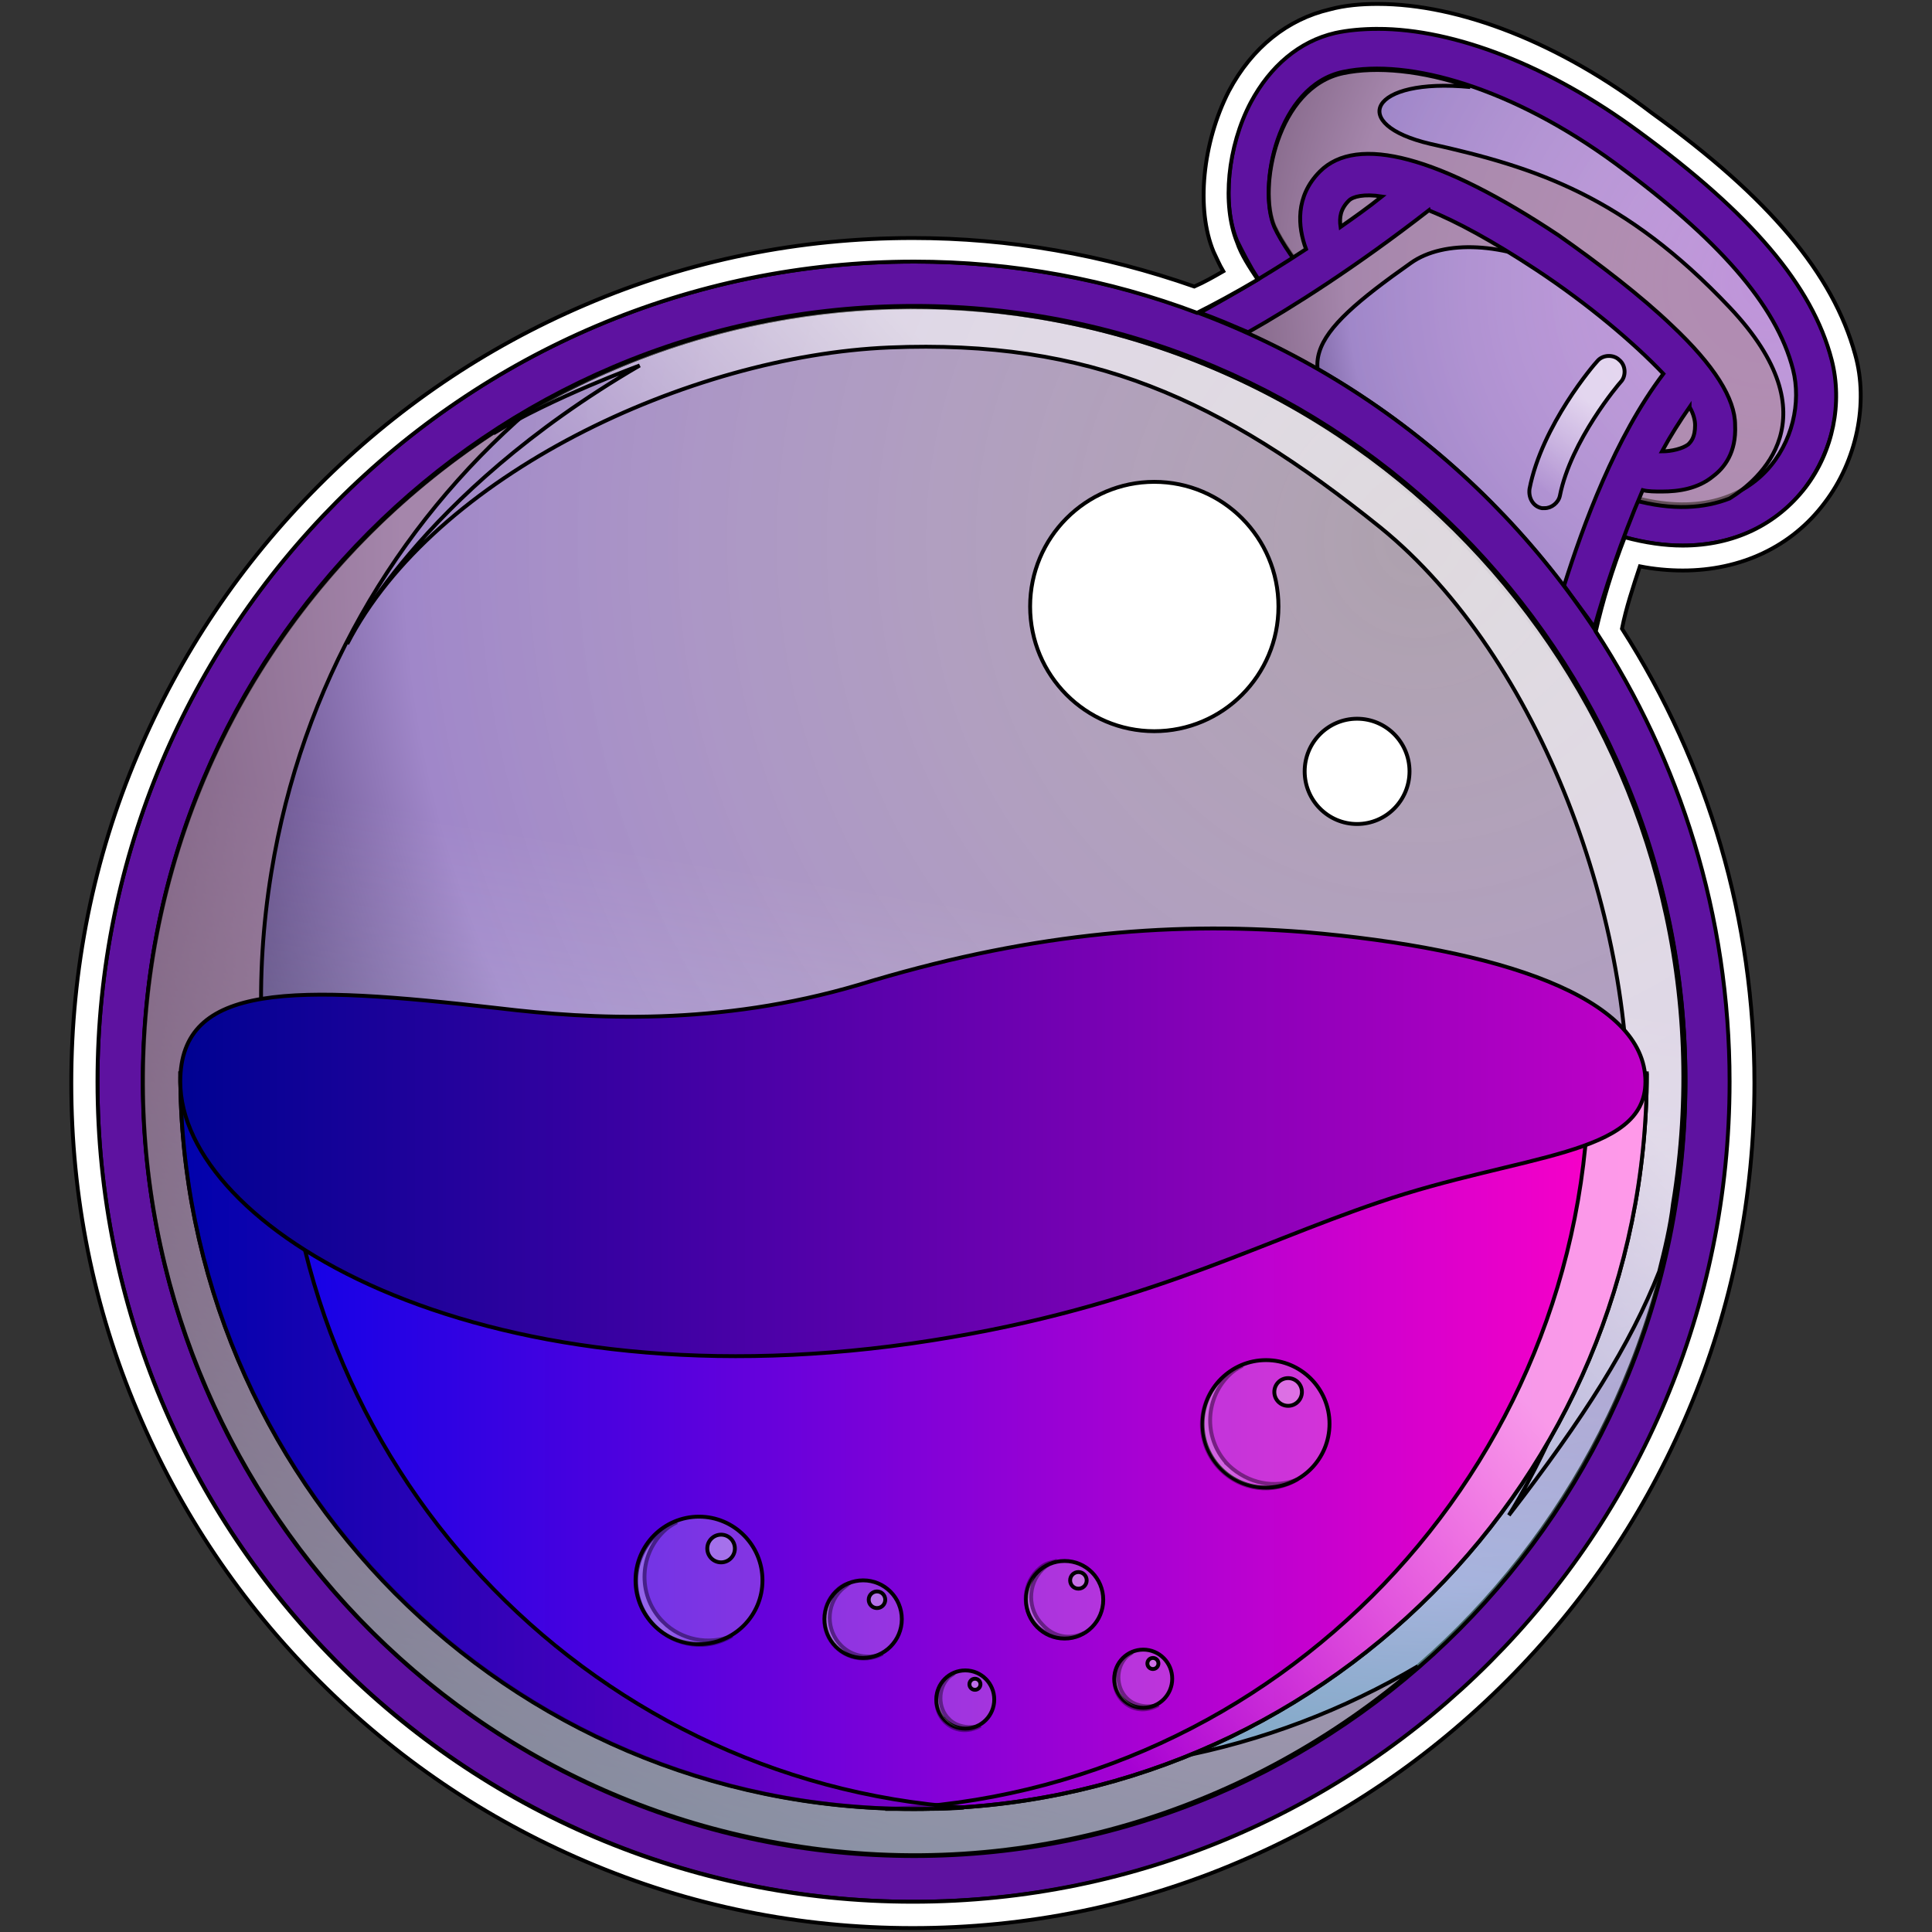
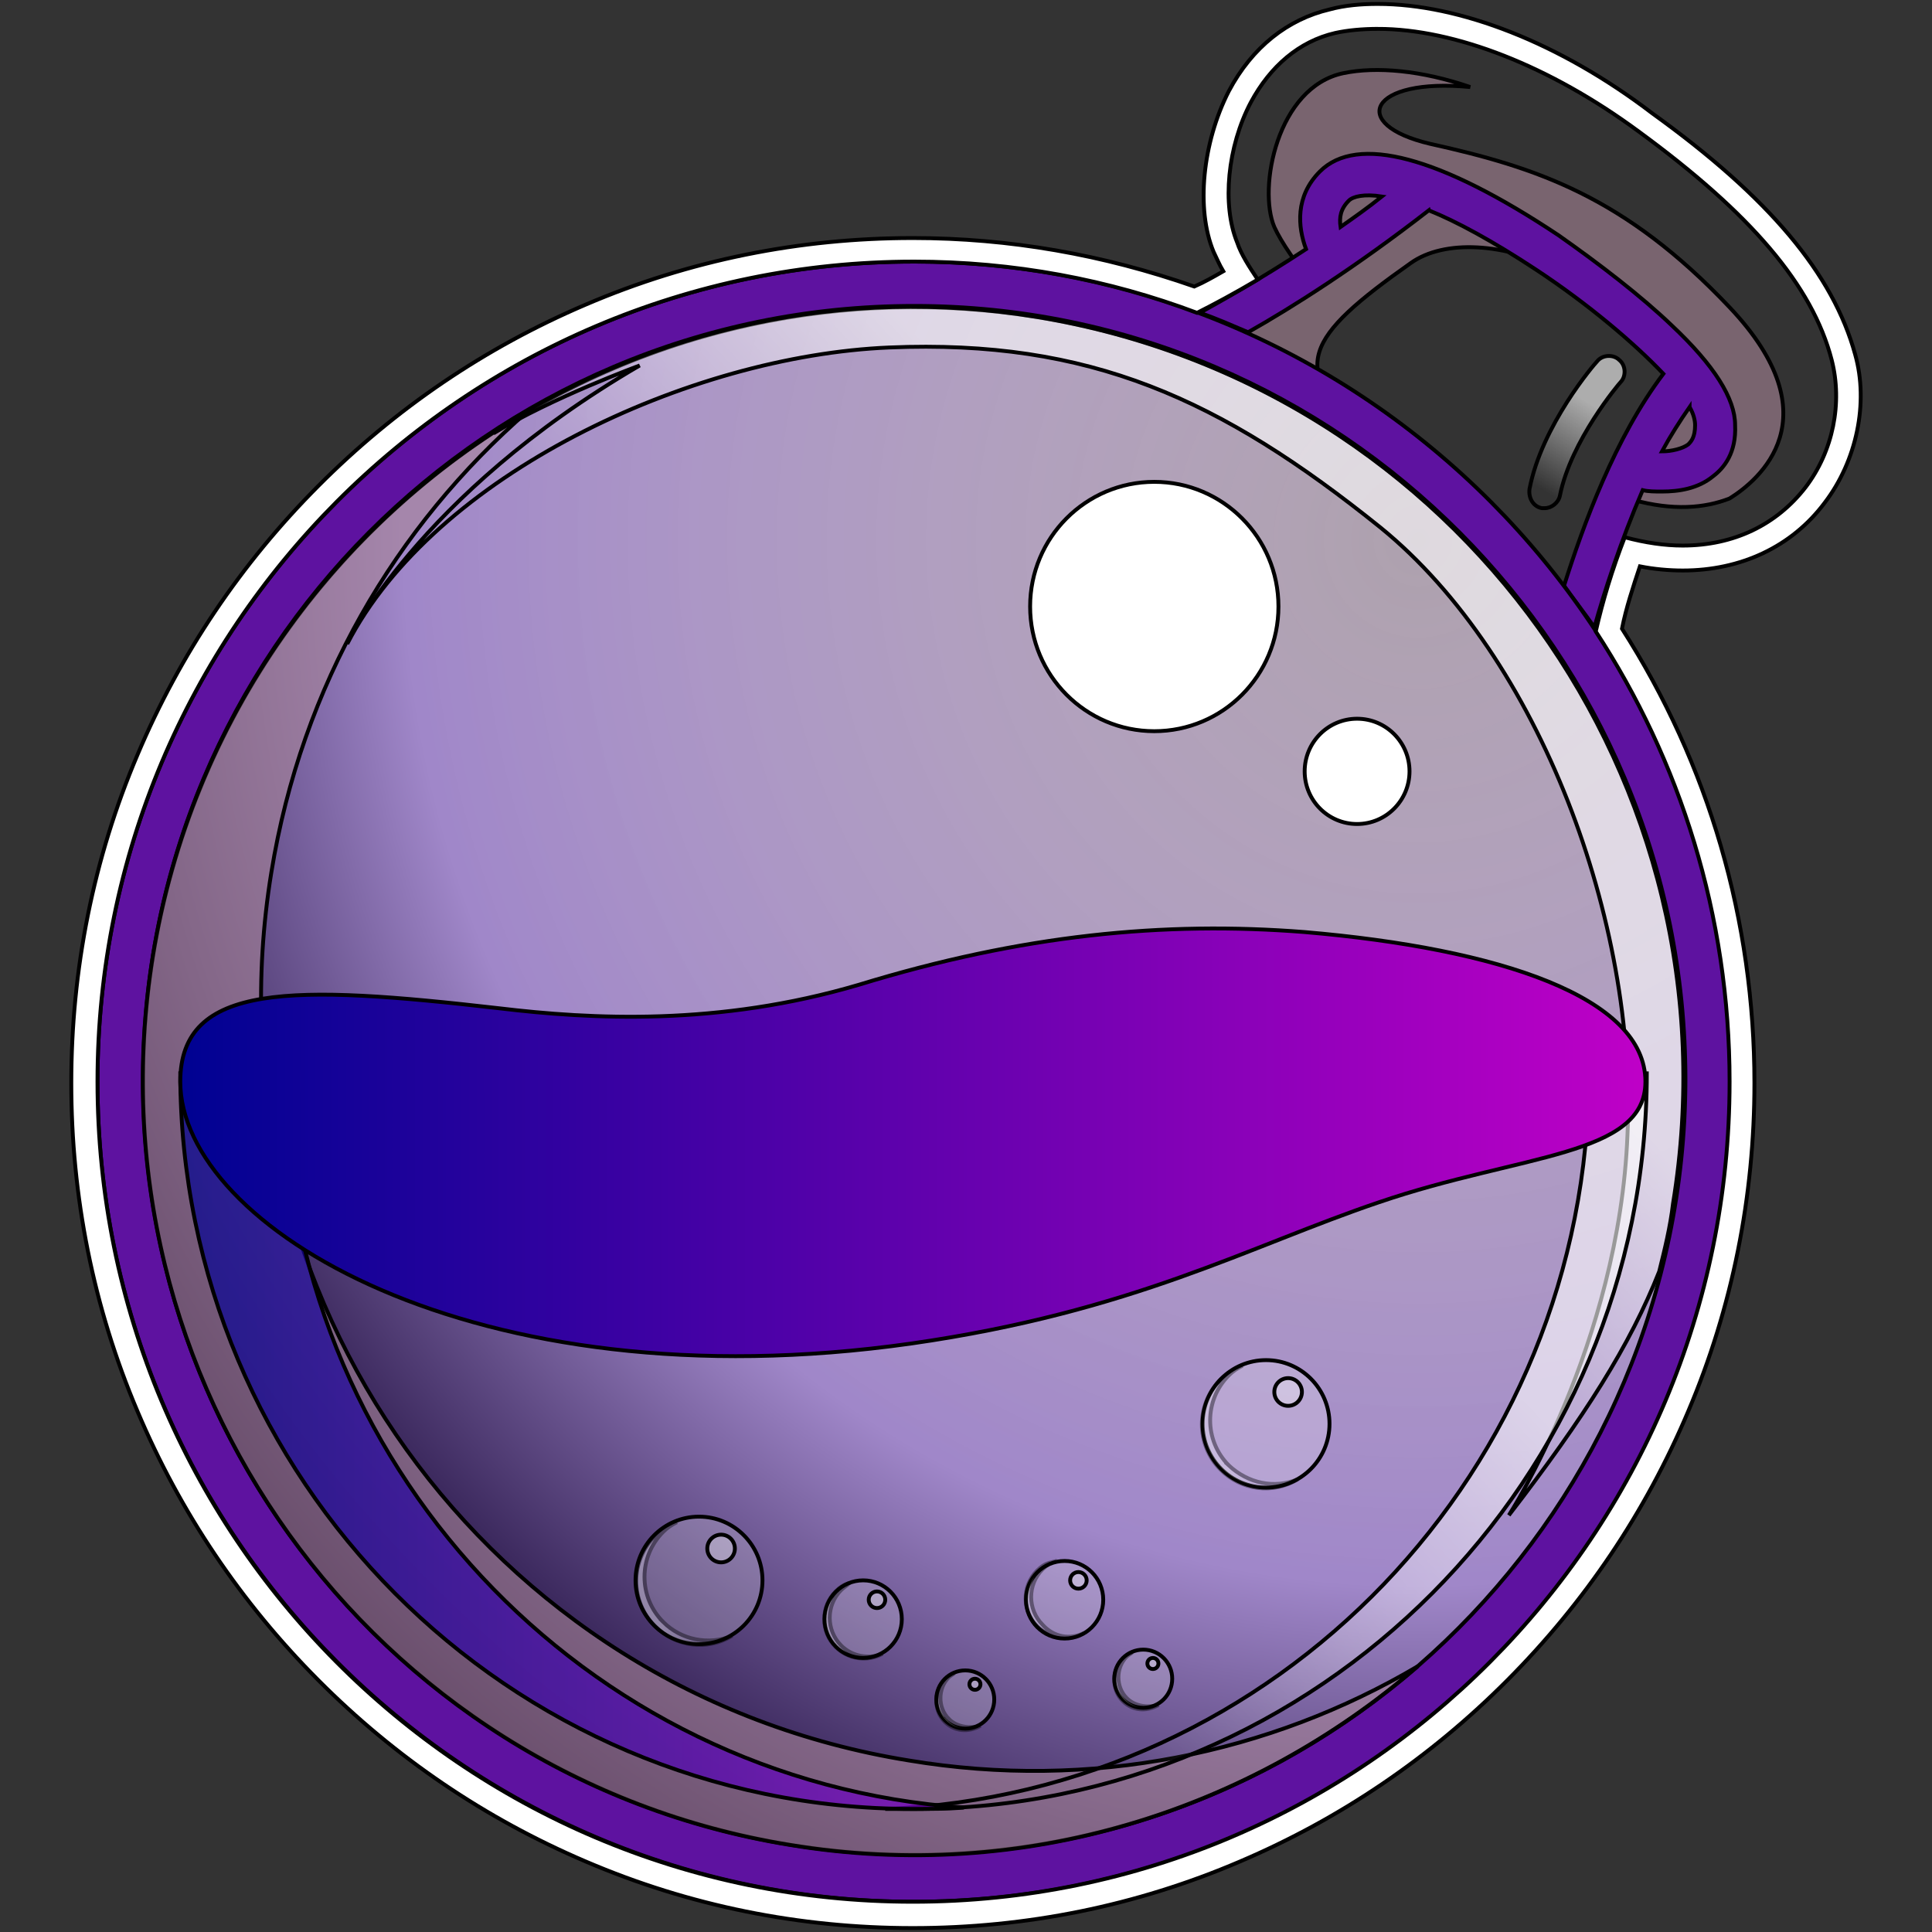
<svg xmlns="http://www.w3.org/2000/svg" width="500" height="500">
  <rect width="100%" height="100%" fill="#333333" stroke="none" />
  <g stroke="null">
-     <path fill="#5E12A0" d="M474.037 92.794c-4.998-19.001-21.065-38.001-49.987-59.153-23.208-16.85-47.843-26.53-67.48-26.53-3.928 0-7.498.359-11.07 1.075-8.925 1.793-16.78 8.246-21.779 17.925-6.07 11.472-7.497 26.888-3.57 36.209 1.428 2.867 3.213 6.452 5.356 9.68-18.924 11.472-29.635 14.698-31.064 15.057 49.272 16.491 90.332 50.908 116.04 95.721l.357-4.302c1.071-12.189 4.642-25.454 9.64-39.436 4.999 1.434 9.998 2.151 14.996 2.151 13.211 0 24.637-5.378 31.777-15.057 7.141-9.68 9.998-22.228 6.784-33.342z" />
-     <path fill="url(#a)" d="M422.622 128.646c32.492 8.963 45.701-16.132 41.417-32.982-4.284-16.85-19.637-34.059-46.06-53.418-26.42-19.359-53.199-27.246-70.336-23.661-17.139 3.585-22.136 29.756-17.853 39.794 1.785 3.943 5.713 9.68 11.068 16.132-6.784 4.66-13.21 8.246-18.566 11.473 32.848 14.698 61.412 37.643 82.834 66.323 2.5-9.68 6.07-18.283 9.284-25.812 2.499.717 5.355 1.434 8.212 2.151z" />
    <path fill="url(#b)" d="M236.603 480.34c110.229 0 199.588-89.725 199.588-200.405 0-110.681-89.359-200.405-199.588-200.405-110.23 0-199.588 89.724-199.588 200.405 0 110.68 89.358 200.405 199.588 200.405z" />
    <path fill="#A98698" d="M447.616 79.53c-27.136-28.68-49.986-36.209-77.479-42.304-21.422-5.019-15.709-17.208 10.354-14.699-12.497-4.302-24.279-5.377-32.847-3.585-17.138 3.585-22.137 29.757-17.853 39.794 1.785 3.944 5.713 9.68 11.069 16.133-9.64 6.452-17.852 11.114-24.637 14.699 3.214 1.433 7.141 3.226 11.782 5.736 12.14 6.452 25.351 17.208 25.351 17.208-19.994-17.208-15.71-25.095 11.782-44.455 8.569-6.094 24.279-5.377 38.918 2.152 14.639 7.528 31.777 26.53 31.777 26.53l-16.425 31.548c1.071.359 2.142.718 3.214 1.075 10.354 2.868 18.566 2.151 24.993-.358 7.498-4.662 27.136-20.794 0-49.474z" opacity=".6" />
    <path fill="#5E12A0" d="M369.78 54.435c7.142 2.868 16.425 7.887 27.85 15.416 13.568 8.963 25.35 19.001 32.848 26.888-12.497 16.491-20.71 39.077-25.707 54.851 2.498 3.585 5.355 7.17 7.854 10.755 2.5-8.963 6.784-22.228 12.497-35.492 1.428.358 3.213.358 4.999.358 4.284 0 9.283-.717 13.21-3.943 2.856-2.152 6.069-6.095 5.713-13.265 0-6.812-5.356-15.416-16.424-25.813-7.856-7.529-18.566-15.774-29.278-23.302-30.706-20.435-52.129-26.171-61.769-16.492-6.427 6.454-5.712 14.34-3.57 20.077-11.425 7.528-21.065 12.906-27.492 16.491 4.285 1.434 8.212 3.226 12.497 5.019 11.425-6.454 27.849-16.85 46.772-31.549zm67.483 50.908c1.071 1.792 1.428 3.584 1.428 4.66 0 3.226-1.072 4.302-1.786 5.018-1.428 1.075-4.284 1.793-6.783 1.793 2.141-3.944 4.642-7.887 7.141-11.472zM349.072 51.925c1.071-1.075 3.928-1.792 8.57-1.075-3.57 2.868-7.141 5.378-10.711 7.887-.358-2.509 0-4.66 2.141-6.811z" />
    <path fill="#5E12A0" d="M236.603 67.701c-116.754 0-211.371 95.004-211.371 212.236 0 117.231 94.617 212.236 211.371 212.236 116.755 0 211.371-95.004 211.371-212.236-.357-117.231-94.974-212.236-211.371-212.236zm0 412.282c-110.326 0-199.588-89.626-199.588-200.405 0-110.778 89.261-200.405 199.588-200.405 110.327 0 199.589 89.627 199.589 200.405-.358 110.779-89.619 200.405-199.589 200.405z" />
-     <path fill="url(#c)" d="M236.603 480.34c110.229 0 199.588-89.725 199.588-200.405 0-110.681-89.359-200.405-199.588-200.405-110.23 0-199.588 89.724-199.588 200.405 0 110.68 89.358 200.405 199.588 200.405z" opacity=".6" />
    <path fill="#A98698" d="M235.175 455.603C126.275 438.036 52.368 335.145 70.219 225.801c7.855-48.398 32.134-89.626 66.41-119.382-49.986 29.039-87.118 79.588-97.116 141.251-17.495 109.345 56.414 212.236 164.956 229.802 60.698 10.039 119.253-8.962 162.454-46.247-38.203 22.586-84.62 32.265-131.748 24.378z" opacity=".6" />
    <path fill="url(#d)" d="M268.38 82.04c-50.343-8.246-99.259 3.227-139.248 28.68l-1.428 1.434c15.352-9.321 37.847-17.566 37.847-17.566-57.842 33.7-75.694 72.06-75.694 72.06 22.494-43.738 88.549-74.57 140.319-76.72 51.772-2.152 85.691 13.264 127.108 46.606 41.417 33.699 66.411 102.532 63.911 157.025-2.141 54.493-30.706 98.589-30.706 98.589 19.637-25.454 31.419-44.096 38.918-63.097 1.429-5.736 2.856-11.473 3.571-17.567C450.828 202.497 377.277 99.965 268.38 82.04z" opacity=".6" />
-     <path fill="url(#e)" d="M426.193 277.784c0 105.043-84.975 190.367-189.59 190.367-104.614 0-189.948-85.324-189.948-190.367h379.538z" />
    <path fill="url(#f)" d="M411.198 277.784c0 102.533-80.693 186.424-182.094 190.367h7.498c104.615 0 189.591-85.324 189.591-190.367h-14.996z" opacity=".6" />
    <path fill="url(#g)" d="M73.434 277.784H46.655c0 105.043 84.976 190.367 189.591 190.367 4.642 0 8.925 0 13.21-.358-98.187-6.812-176.022-89.269-176.022-190.009z" opacity=".7" />
    <path fill="url(#h)" d="M425.836 279.935c0-21.869-37.847-34.416-88.19-38.719-36.419-2.867-73.194.718-115.326 13.624-36.418 10.755-69.266 8.962-93.188 6.095-53.199-6.095-82.477-6.812-82.477 19.001 0 37.285 75.693 83.89 189.233 67.757 57.485-8.246 87.119-25.095 121.038-36.567 36.775-12.548 68.909-11.831 68.909-31.19z" />
    <path fill="#fff" d="M298.727 189.232c17.748 0 32.135-14.445 32.135-32.265 0-17.82-14.387-32.265-32.135-32.265-17.746 0-32.133 14.445-32.133 32.265 0 17.82 14.387 32.265 32.133 32.265zm52.487 24.02c7.493 0 13.568-6.099 13.568-13.623 0-7.525-6.075-13.624-13.568-13.624s-13.568 6.099-13.568 13.624c0 7.524 6.075 13.623 13.568 13.623z" />
    <path fill="url(#i)" d="M399.772 131.513h-.713c-2.143-.359-3.57-2.51-3.215-5.019 3.215-16.491 16.781-32.265 17.496-32.982 1.428-1.793 4.285-1.793 5.714-.359 1.785 1.434 1.785 4.303.356 5.736-.356.359-12.853 15.058-15.709 29.398-.358 1.792-2.143 3.226-3.928 3.226z" opacity=".6" />
    <path fill="#fff" d="M356.569 7.471c19.995 0 44.631 9.68 67.483 26.529 28.92 21.153 44.987 39.794 49.986 59.154 2.856 11.114.358 23.661-6.783 32.982-7.498 9.68-18.568 15.058-31.777 15.058-4.642 0-9.641-.718-14.996-2.151-3.215 8.246-5.713 16.491-7.498 24.378 21.779 33.341 34.633 73.494 34.633 116.515 0 117.231-94.617 212.236-211.371 212.236-116.754 0-211.013-95.004-211.013-212.236 0-117.231 94.617-212.236 211.371-212.236 25.707 0 50.343 4.66 73.193 13.265 4.286-2.151 9.641-5.019 15.71-8.604-2.141-3.226-4.284-6.452-5.355-9.679-3.928-9.68-2.499-24.738 3.569-36.209 4.999-9.321 12.498-15.774 21.781-17.925 3.214-.718 7.141-1.075 11.068-1.075zm0-6.454c-4.284 0-8.569.359-12.496 1.434-10.712 2.51-19.995 9.68-26.064 21.151-6.784 13.265-8.569 30.473-3.927 41.586.713 1.434 1.428 3.227 2.499 5.019-2.499 1.434-4.999 2.868-7.498 3.944-23.565-8.246-47.844-12.548-72.837-12.548-29.277 0-57.841 5.737-84.619 17.209-26.064 11.114-49.272 26.887-69.267 46.965-19.994 20.076-35.704 43.379-46.773 69.55-11.425 26.887-17.137 55.568-17.137 84.966 0 29.397 5.712 58.077 17.137 84.966 11.069 26.171 26.779 49.473 46.773 69.55 19.995 20.076 43.203 35.851 69.267 46.963 26.778 11.473 55.342 17.209 84.619 17.209 29.278 0 57.842-5.736 84.62-17.209 26.066-11.113 49.273-26.887 69.267-46.963 19.995-20.077 35.704-43.379 46.773-69.55 11.425-26.888 17.138-55.569 17.138-84.966 0-41.945-11.783-82.456-34.277-117.59 1.071-5.378 2.857-10.755 4.642-16.133 3.571.718 7.498 1.075 11.07 1.075 14.996 0 28.206-6.094 36.774-17.566 8.212-10.755 11.427-25.812 7.856-38.36-5.714-20.793-22.136-40.511-52.486-62.38-23.922-18.283-49.987-28.322-71.053-28.322z" />
    <path fill="#fff" d="M223.393 429.073c5.52 0 9.996-4.494 9.996-10.039 0-5.543-4.476-10.038-9.996-10.038-5.522 0-9.999 4.494-9.999 10.038 0 5.544 4.476 10.039 9.999 10.039z" opacity=".2" />
    <g opacity=".4">
      <path fill="url(#j)" d="M217.679 425.847c-3.927-3.944-3.927-10.396 0-14.34.714-.717 1.429-1.075 2.142-1.793-1.428.359-2.499 1.075-3.57 2.152-3.928 3.943-3.928 10.396 0 14.34 3.213 3.226 8.212 3.943 12.14 1.792-3.57 1.434-7.856.718-10.712-2.151z" opacity=".6" />
    </g>
    <path fill="#fff" d="M226.962 416.166c1.184 0 2.142-.963 2.142-2.151s-.959-2.152-2.142-2.152c-1.183 0-2.141.964-2.141 2.152 0 1.188.959 2.151 2.141 2.151z" opacity=".3" />
    <path fill="#fff" d="M275.521 424.054c5.521 0 9.996-4.494 9.996-10.038 0-5.544-4.475-10.039-9.996-10.039-5.521 0-9.998 4.494-9.998 10.039 0 5.543 4.476 10.038 9.998 10.038z" opacity=".2" />
    <g opacity=".4">
      <path fill="url(#k)" d="M269.808 420.469c-3.928-3.944-3.928-10.397 0-14.34.713-.718 1.429-1.076 2.142-1.793-1.429.359-2.499 1.075-3.57 2.151-3.927 3.944-3.927 10.397 0 14.34 3.213 3.227 8.212 3.944 12.14 1.793-3.571 1.792-7.855 1.075-10.712-2.151z" opacity=".6" />
    </g>
    <path fill="#fff" d="M279.091 411.147c1.184 0 2.142-.963 2.142-2.151s-.959-2.151-2.142-2.151c-1.183 0-2.141.963-2.141 2.151s.959 2.151 2.141 2.151z" opacity=".3" />
    <path fill="#fff" d="M249.814 447.358c4.141 0 7.497-3.37 7.497-7.529 0-4.157-3.357-7.529-7.497-7.529-4.142 0-7.498 3.371-7.498 7.529 0 4.159 3.357 7.529 7.498 7.529z" opacity=".2" />
    <g opacity=".4">
      <path fill="url(#l)" d="M245.528 444.849c-2.856-2.868-2.856-7.887 0-10.755.358-.359 1.071-.717 1.429-1.075-1.071.359-1.785 1.075-2.499 1.792-2.856 2.868-2.856 7.888 0 10.755 2.499 2.51 6.069 2.868 9.283 1.075-2.856.718-6.07.359-8.213-1.792z" opacity=".6" />
    </g>
    <path fill="#fff" d="M252.313 437.321c.788 0 1.428-.642 1.428-1.434 0-.792-.64-1.434-1.428-1.434-.789 0-1.428.642-1.428 1.434 0 .792.639 1.434 1.428 1.434z" opacity=".3" />
    <path fill="#fff" d="M295.873 441.979c4.141 0 7.496-3.37 7.496-7.528 0-4.159-3.356-7.529-7.496-7.529-4.142 0-7.498 3.37-7.498 7.529 0 4.157 3.357 7.528 7.498 7.528z" opacity=".2" />
    <g opacity=".4">
      <path fill="url(#m)" d="M291.588 439.471c-2.856-2.868-2.856-7.888 0-10.755.358-.359 1.071-.718 1.428-1.075-1.07.358-1.785 1.075-2.499 1.792-2.856 2.868-2.856 7.887 0 10.755 2.499 2.51 6.07 2.868 9.283 1.075-2.856.718-6.068.359-8.212-1.792z" opacity=".6" />
    </g>
    <path fill="#fff" d="M298.373 431.942c.788 0 1.427-.642 1.427-1.433 0-.792-.639-1.434-1.427-1.434-.789 0-1.429.642-1.429 1.434 0 .791.64 1.433 1.429 1.433z" opacity=".3" />
    <path fill="#fff" d="M180.903 425.488c9.072 0 16.424-7.383 16.424-16.491 0-9.107-7.352-16.491-16.424-16.491-9.07 0-16.425 7.384-16.425 16.491 0 9.108 7.354 16.491 16.425 16.491z" opacity=".2" />
    <g opacity=".4">
      <path fill="url(#n)" d="M171.62 419.753c-6.427-6.454-6.427-16.85 0-23.303 1.07-1.075 2.141-1.792 3.57-2.51-2.142.718-3.928 2.151-5.713 3.585-6.427 6.454-6.427 16.85 0 23.303 5.355 5.377 13.567 6.452 19.994 2.51-6.069 2.51-13.21 1.075-17.852-3.585z" opacity=".6" />
    </g>
    <path fill="#fff" d="M186.616 404.338c1.972 0 3.57-1.606 3.57-3.585 0-1.98-1.598-3.585-3.57-3.585-1.972 0-3.571 1.605-3.571 3.585 0 1.979 1.599 3.585 3.571 3.585z" opacity=".3" />
    <path fill="#fff" d="M327.65 384.978c9.07 0 16.425-7.383 16.425-16.491 0-9.108-7.354-16.491-16.425-16.491-9.072 0-16.424 7.383-16.424 16.491 0 9.108 7.352 16.491 16.424 16.491z" opacity=".2" />
    <g opacity=".4">
      <path fill="url(#o)" d="M318.009 379.243c-6.427-6.454-6.427-16.85 0-23.303 1.071-1.075 2.142-1.792 3.57-2.51-2.142.718-3.927 2.151-5.713 3.585-6.426 6.454-6.426 16.85 0 23.303 5.356 5.377 13.568 6.452 19.994 2.51-6.069 2.51-12.853 1.075-17.852-3.585z" opacity=".6" />
    </g>
    <path fill="#fff" d="M333.363 363.827c1.971 0 3.57-1.605 3.57-3.584 0-1.98-1.599-3.585-3.57-3.585-1.973 0-3.571 1.605-3.571 3.585 0 1.979 1.598 3.584 3.571 3.584z" opacity=".3" />
  </g>
  <defs>
    <linearGradient id="c" x1="553.909" x2="615.061" y1="829.928" y2="454.192" gradientTransform="translate(-378.228 -395.993) scale(1.052)" gradientUnits="userSpaceOnUse">
      <stop stop-color="#81FFFF" />
      <stop offset=".62" stop-color="#fff" stop-opacity="0" />
    </linearGradient>
    <linearGradient id="d" x1="717.967" x2="560.538" y1="512.857" y2="656.714" gradientTransform="translate(-378.228 -395.993) scale(1.052)" gradientUnits="userSpaceOnUse">
      <stop offset=".289" stop-color="#fff" />
      <stop offset=".78" stop-color="#fff" stop-opacity="0" />
    </linearGradient>
    <linearGradient id="e" x1="403.934" x2="764.382" y1="730.846" y2="730.846" gradientTransform="translate(-378.228 -395.993) scale(1.052)" gradientUnits="userSpaceOnUse">
      <stop stop-color="#0002E9" />
      <stop offset=".995" stop-color="#FF00C7" />
    </linearGradient>
    <linearGradient id="f" x1="781.445" x2="584.498" y1="656.371" y2="841.738" gradientTransform="translate(-378.228 -395.993) scale(1.052)" gradientUnits="userSpaceOnUse">
      <stop offset=".289" stop-color="#fff" />
      <stop offset=".78" stop-color="#fff" stop-opacity="0" />
    </linearGradient>
    <linearGradient id="g" x1="403.934" x2="596.772" y1="730.846" y2="730.846" gradientTransform="translate(-378.228 -395.993) scale(1.052)" gradientUnits="userSpaceOnUse">
      <stop stop-color="#000292" />
      <stop offset=".995" stop-color="#7D00C7" />
    </linearGradient>
    <linearGradient id="h" x1="404.176" x2="764.14" y1="657.229" y2="657.229" gradientTransform="translate(-378.228 -395.993) scale(1.052)" gradientUnits="userSpaceOnUse">
      <stop stop-color="#000292" />
      <stop offset=".995" stop-color="#BE00C7" />
    </linearGradient>
    <linearGradient id="i" x1="758.233" x2="732.209" y1="463.375" y2="505.493" gradientTransform="translate(-378.228 -395.993) scale(1.052)" gradientUnits="userSpaceOnUse">
      <stop offset=".289" stop-color="#fff" />
      <stop offset=".78" stop-color="#fff" stop-opacity="0" />
    </linearGradient>
    <linearGradient id="j" x1="562.145" x2="576.501" y1="775.023" y2="775.023" gradientTransform="translate(-378.228 -395.993) scale(1.052)" gradientUnits="userSpaceOnUse">
      <stop offset=".289" stop-color="#fff" />
      <stop offset=".78" stop-color="#fff" stop-opacity="0" />
    </linearGradient>
    <linearGradient id="k" x1="611.65" x2="626.007" y1="770.188" y2="770.188" gradientTransform="translate(-378.228 -395.993) scale(1.052)" gradientUnits="userSpaceOnUse">
      <stop offset=".289" stop-color="#fff" />
      <stop offset=".78" stop-color="#fff" stop-opacity="0" />
    </linearGradient>
    <linearGradient id="l" x1="589.679" x2="600.457" y1="794.574" y2="794.574" gradientTransform="translate(-378.228 -395.993) scale(1.052)" gradientUnits="userSpaceOnUse">
      <stop offset=".289" stop-color="#fff" />
      <stop offset=".78" stop-color="#fff" stop-opacity="0" />
    </linearGradient>
    <linearGradient id="m" x1="633.304" x2="644.082" y1="789.45" y2="789.45" gradientTransform="translate(-378.228 -395.993) scale(1.052)" gradientUnits="userSpaceOnUse">
      <stop offset=".289" stop-color="#fff" />
      <stop offset=".78" stop-color="#fff" stop-opacity="0" />
    </linearGradient>
    <linearGradient id="n" x1="515.767" x2="539.212" y1="765.592" y2="765.592" gradientTransform="translate(-378.228 -395.993) scale(1.052)" gradientUnits="userSpaceOnUse">
      <stop offset=".289" stop-color="#fff" />
      <stop offset=".78" stop-color="#fff" stop-opacity="0" />
    </linearGradient>
    <linearGradient id="o" x1="655.016" x2="678.46" y1="727.082" y2="727.082" gradientTransform="translate(-378.228 -395.993) scale(1.052)" gradientUnits="userSpaceOnUse">
      <stop offset=".289" stop-color="#fff" />
      <stop offset=".78" stop-color="#fff" stop-opacity="0" />
    </linearGradient>
    <radialGradient id="a" cx="0" cy="0" r="1" gradientTransform="matrix(159.578 0 0 160.232 457.527 73.269)" gradientUnits="userSpaceOnUse">
      <stop stop-color="#FFEAFF" stop-opacity=".6" />
      <stop offset=".681" stop-color="#A087C9" />
      <stop offset="1" stop-color="#10002F" />
    </radialGradient>
    <radialGradient id="b" cx="0" cy="0" r="1" gradientTransform="matrix(390.432 0 0 392.03 368.746 141.605)" gradientUnits="userSpaceOnUse">
      <stop stop-color="#FFEAFF" stop-opacity=".6" />
      <stop offset=".681" stop-color="#A087C9" />
      <stop offset="1" stop-color="#10002F" />
    </radialGradient>
  </defs>
</svg>